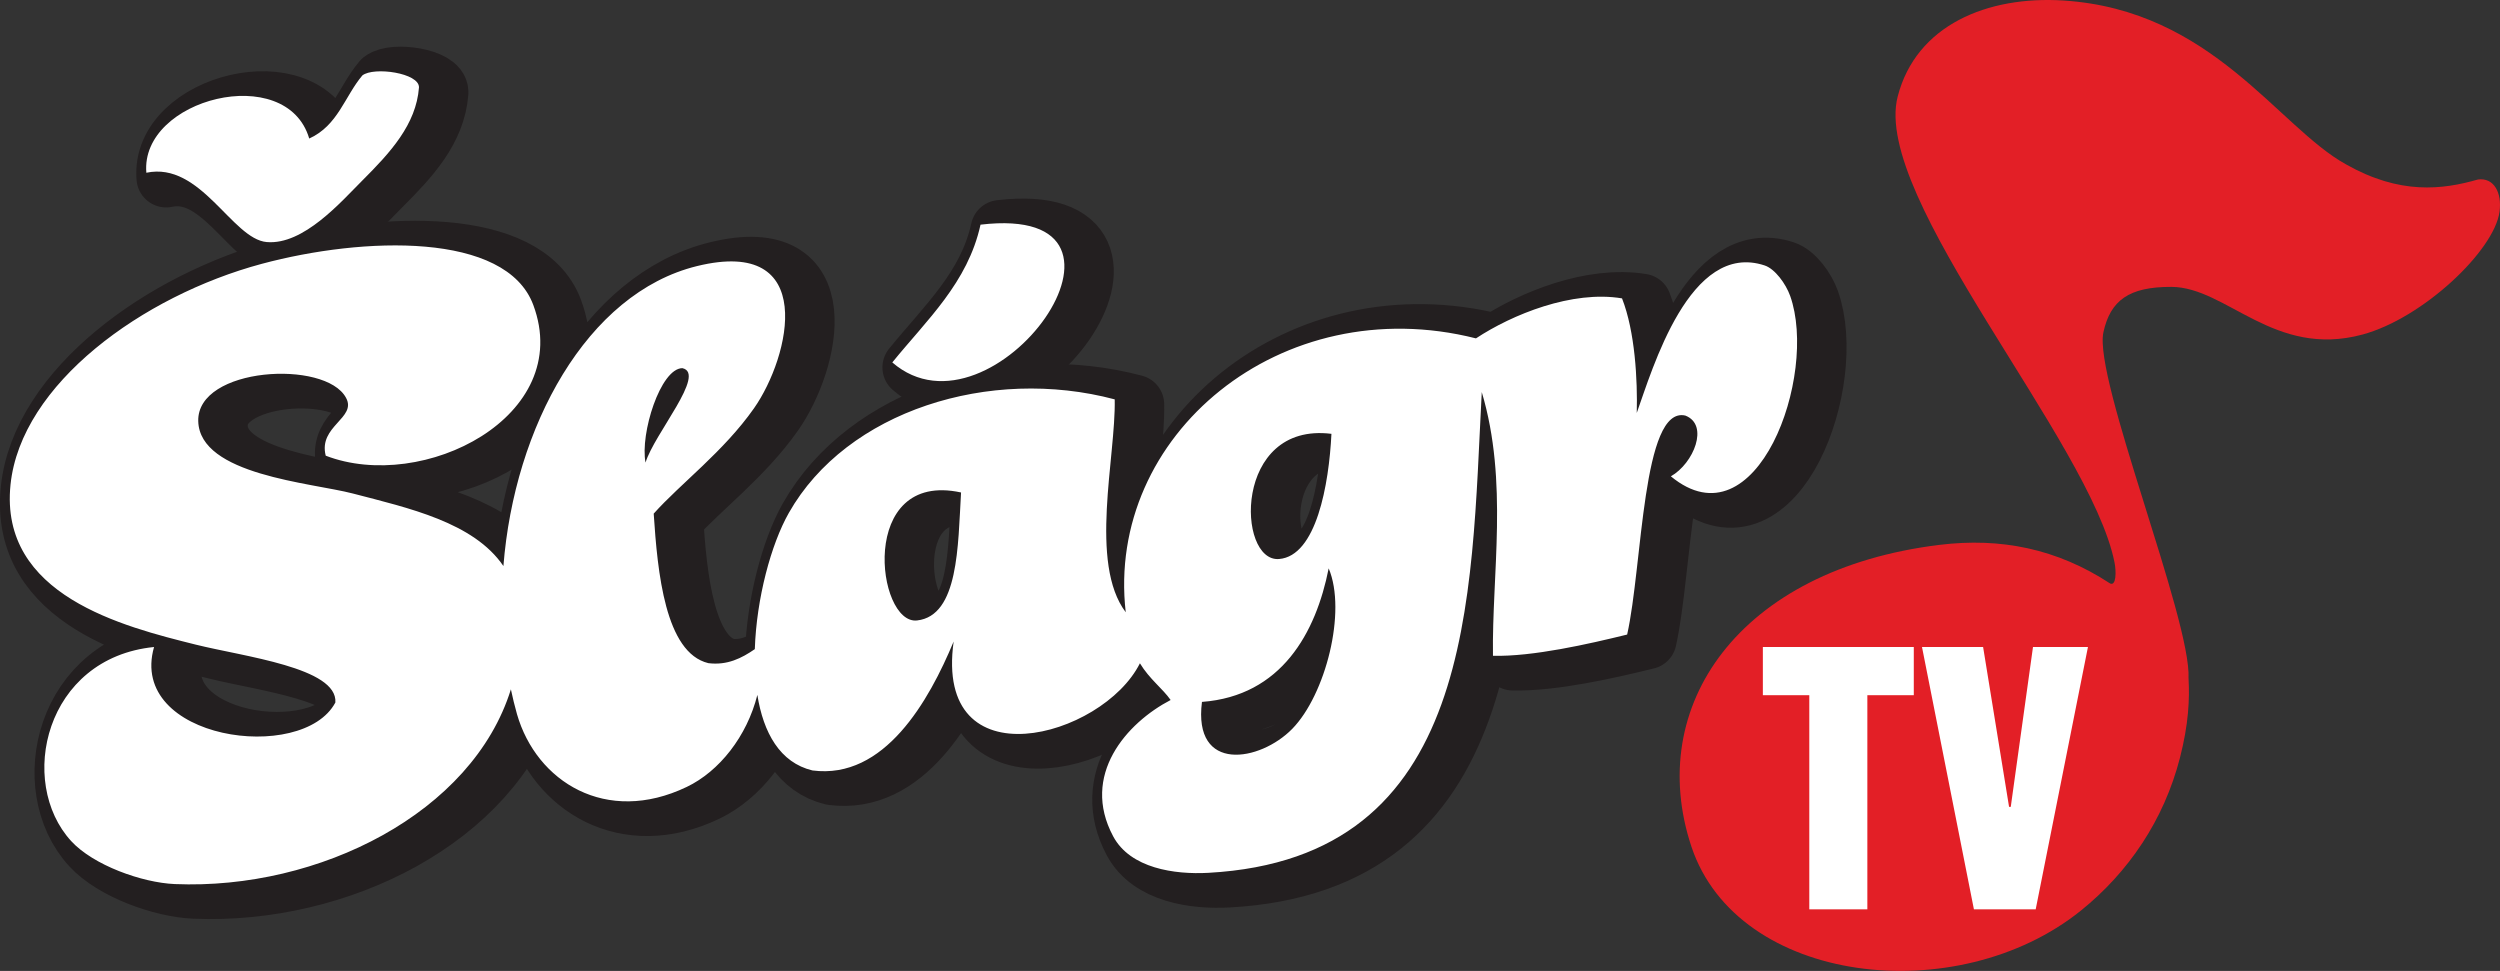
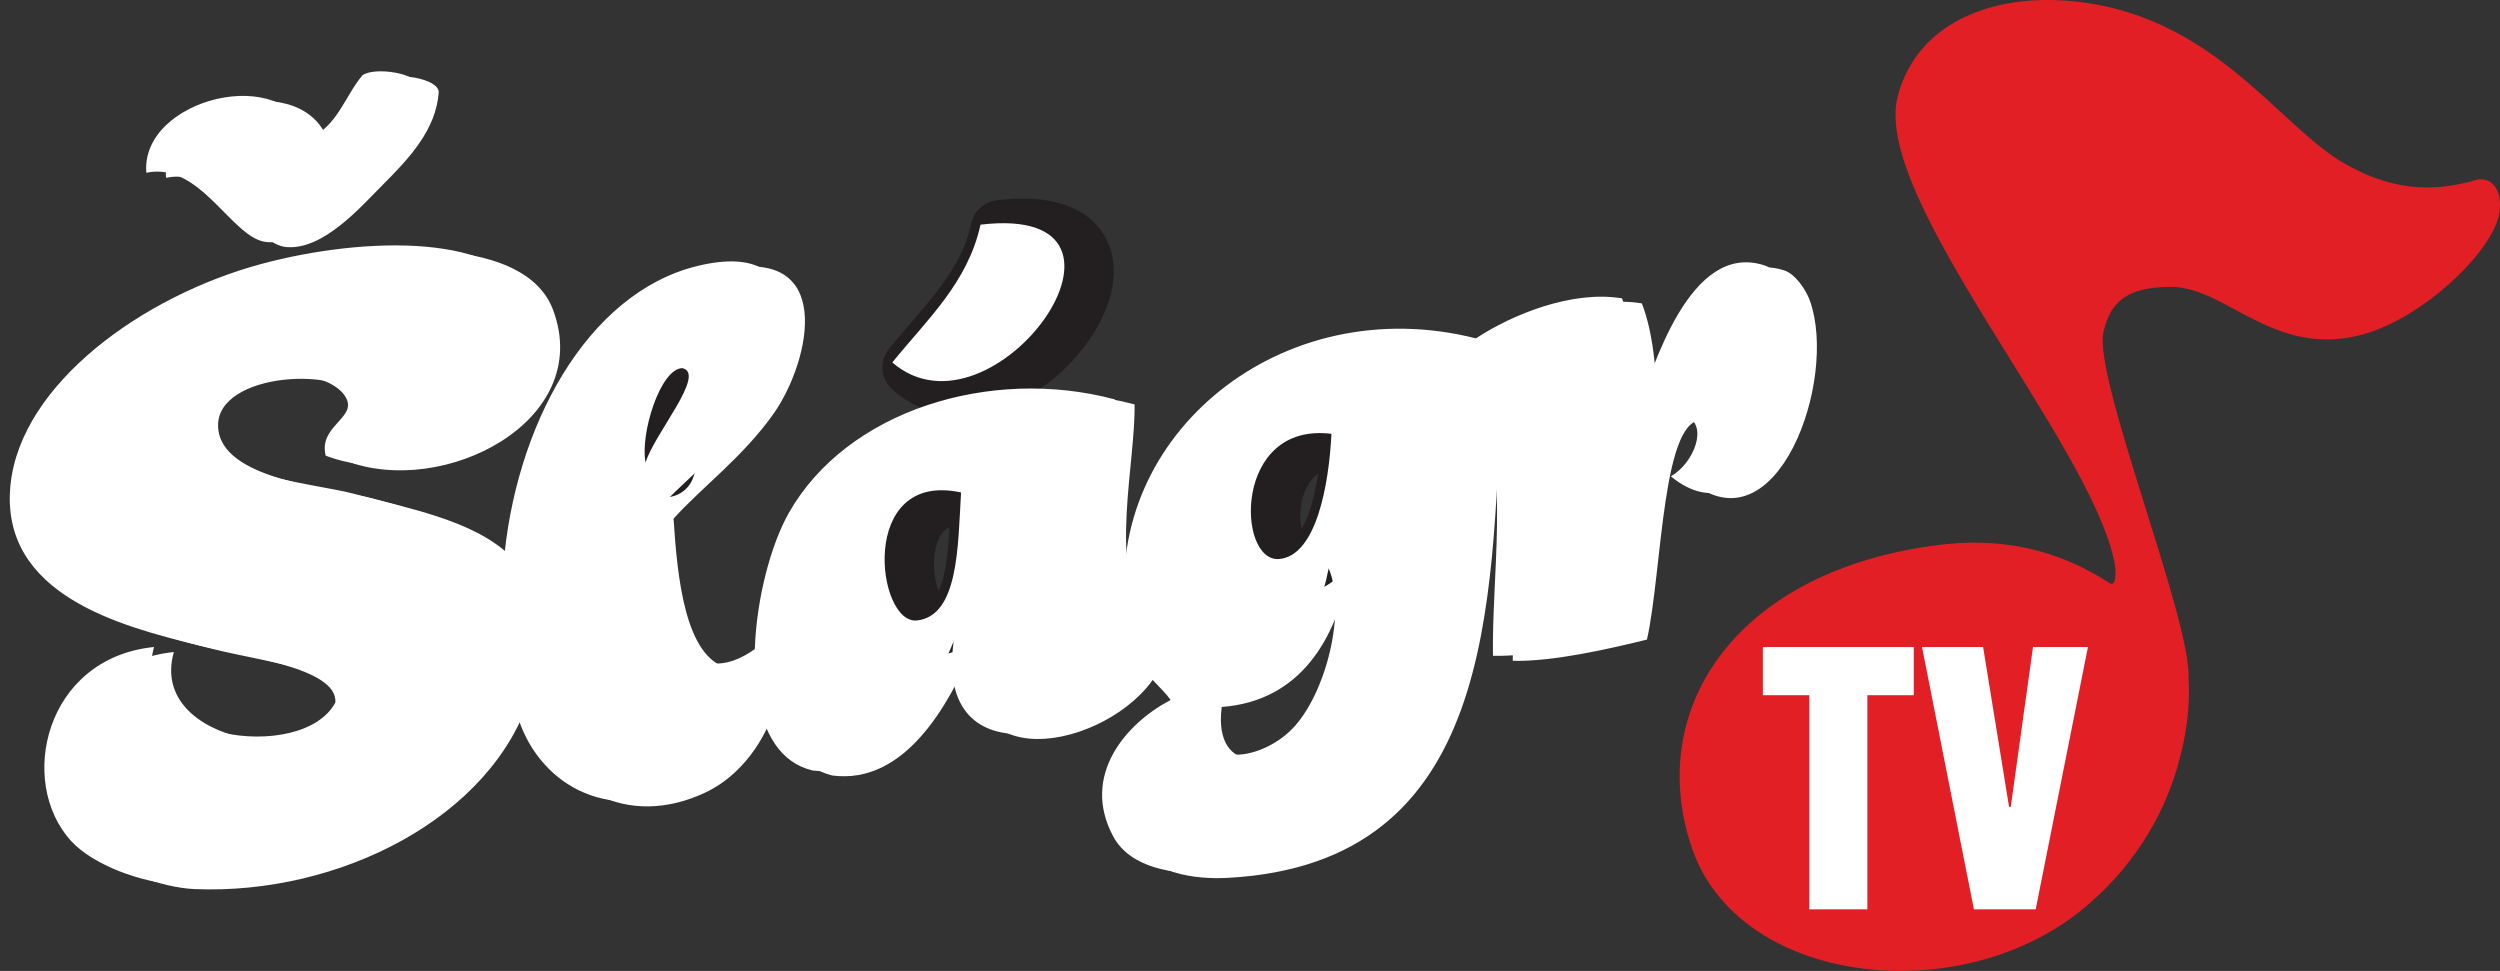
<svg xmlns="http://www.w3.org/2000/svg" enable-background="new 0 0 240 55" xml:space="preserve" viewBox="0 0 600 233.018" height="233.02" width="600" version="1.1" y="0px" x="0px">
  <rect x="0" y="0" width="600" height="233.018" fill="#333333" stroke="none" />
  <g>
    <path d="m594.71 43.081c-8.508 2.427-18.666 3.739-31.703-3.654-16.31-9.016-32.08-37.002-67.74-39.301-18.23-1.178-35.42 5.876-39.83 23.075-6.229 24.303 46.299 82.891 52.048 111.78 0.437 2.215 0.416 5.714-1.051 5.058-12.769-8.367-26.292-11.069-40.973-9.27-48.211 5.926-70.686 38.772-59.533 72.379 11.047 33.283 63.893 39.258 93.515 15.372 11.4-9.199 19.901-21.686 23.746-36.648 2.067-8.042 2.349-14.038 2.06-19.054 0.684-14.13-22.857-71.942-20.43-83.067 1.672-7.668 6.152-10.942 16.331-10.899 13.213 0.056 24.627 17.171 45.833 11.442 14.539-3.922 31.625-20.141 32.902-29.446 0.635-4.656-1.383-8.282-5.171-7.767-3.795 0.515 0 0 0 0" fill="#e31f26" />
    <path d="m459.31 166.84v-11.555h-36.225v11.555h11.146v51.392h13.933v-51.392zm41.798-11.555h-13.192l-5.333 38.355h-0.409l-6.229-38.355h-14.666l12.458 62.947h14.829" fill="#fff" />
    <path d="m434.39 72.209c-1.037-2.906-3.633-6.469-6.109-7.287-17.996-5.961-26.941 24.931-30.701 35.4 0.212-7.852-0.402-19.534-3.534-27.506-11.936-1.996-26.363 3.873-35.054 9.608-46.771-11.837-88.922 23.315-84.055 65.727-8.882-11.788-2.356-37.283-2.645-51.096-29.961-7.972-64.316 2.744-78.213 27.245-4.275 7.548-7.76 20.536-8.162 32.705-3.153 2.173-6.624 3.929-11.153 3.365-10.363-2.511-12.197-21.798-13.114-35.886 6.49-7.266 16.747-14.857 24.063-25.269 8.755-12.472 15.414-41.276-13.665-34.144-26.49 6.497-43.858 38.694-46.468 71.991-7.146-10.497-22.765-13.926-36.154-17.411-9.947-2.596-36.747-4.416-37.086-17.361-0.346-13.037 30.553-14.814 35.463-5.615 2.681 4.868-6.695 6.758-4.868 13.897 23.343 9.002 59.759-9.411 49.819-36.161-6.554-17.636-40.817-16.423-65.191-9.876-28.578 7.675-57.784 28.818-60.281 52.972-2.751 26.631 27.096 34.073 44.458 38.405 11.584 2.892 34.059 5.524 33.509 13.883-7.88 14.85-49.875 8.952-43.519-13.305-26.193 2.631-32.888 32.394-19.887 46.574 5.291 5.778 16.959 9.982 24.86 10.314 34.609 1.46 71.448-17.079 80.668-46.736 0.43 2.01 0.903 4 1.46 5.954 4.67 16.218 21.41 26.737 40.733 17.481 7.816-3.746 14.455-12.148 16.959-22.088 1.439 9.065 5.418 16.261 13.227 18.13 17.284 2.264 27.964-16.719 33.883-30.948-4.755 34.08 35.696 23.195 44.704 5.22 2.321 3.845 5.432 6.039 7.372 8.811-10.575 5.517-21.657 18.038-13.799 32.726 4.12 7.697 14.758 9.199 22.85 8.755 64.267-3.534 62.976-65.727 65.621-115.38 6.441 21.594 2.392 43.794 2.688 63.293 9.559 0.233 22.878-2.801 32.204-5.093 3.718-16.557 3.598-54.934 13.954-52.556 5.778 2.222 2.018 11.471-3.464 14.582 20.557 16.98 35.435-24.197 28.627-43.322m-265.89 17.36c5.883 1.291-6.765 15.795-8.825 22.666-1.34-6.92 3.555-22.553 8.825-22.666m66.898 29.841c-0.755 12.755-0.557 29.58-10.554 30.715-9.735 1.108-14.292-36.126 10.554-30.715m88.231 18.215c4.388 10.37-0.776 30.37-8.762 38.518-7.718 7.88-23.844 10.673-21.65-6.469 19.09-1.432 27.357-16.62 30.412-32.049m0.656-32.296c-0.586 12.162-3.612 29.34-12.571 30.052-10.159 0.811-11.04-32.98 12.571-30.052m-84.22-50.197c-3.05 13.932-12.93 22.892-21.17 33.057 24.11 20.93 66.69-38.433 21.17-33.057m-134.77-32.924c0.127-3.485-10.85-5.044-13.594-2.899-4.247 5.051-5.848 12.021-12.748 15.153-5.425-18.497-40.599-9.601-39.096 8.211 13.086-2.772 20.564 15.915 28.895 16.628 8.846 0.762 17.883-9.714 22.913-14.737 6.73-6.723 12.945-13.439 13.629-22.356" fill="#fff" />
  </g>
  <g stroke-linejoin="round" stroke="#231f20" stroke-linecap="round" stroke-width="14.236" fill="none">
-     <path d="m434.39 72.209c-1.037-2.906-3.633-6.469-6.109-7.287-17.996-5.961-26.941 24.931-30.701 35.4 0.212-7.852-0.402-19.534-3.534-27.506-11.936-1.996-26.363 3.873-35.054 9.608-46.771-11.837-88.922 23.315-84.055 65.727-8.882-11.788-2.356-37.283-2.645-51.096-29.961-7.972-64.316 2.744-78.213 27.245-4.275 7.548-7.76 20.536-8.162 32.705-3.153 2.173-6.624 3.929-11.153 3.365-10.363-2.511-12.197-21.798-13.114-35.886 6.49-7.266 16.747-14.857 24.063-25.269 8.755-12.472 15.414-41.276-13.665-34.144-26.49 6.497-43.858 38.694-46.468 71.991-7.146-10.497-22.765-13.926-36.154-17.411-9.947-2.596-36.747-4.416-37.086-17.361-0.346-13.037 30.553-14.814 35.463-5.615 2.681 4.868-6.695 6.758-4.868 13.897 23.343 9.002 59.759-9.411 49.819-36.161-6.554-17.636-40.817-16.423-65.191-9.876-28.578 7.675-57.784 28.818-60.281 52.972-2.751 26.631 27.096 34.073 44.458 38.405 11.584 2.892 34.059 5.524 33.509 13.883-7.88 14.85-49.875 8.952-43.519-13.305-26.193 2.631-32.888 32.394-19.887 46.574 5.291 5.778 16.959 9.982 24.86 10.314 34.609 1.46 71.448-17.079 80.668-46.736 0.43 2.01 0.903 4 1.46 5.954 4.67 16.218 21.41 26.737 40.733 17.481 7.816-3.746 14.455-12.148 16.959-22.088 1.439 9.065 5.418 16.261 13.227 18.13 17.284 2.264 27.964-16.719 33.883-30.948-4.755 34.08 35.696 23.195 44.704 5.22 2.321 3.845 5.432 6.039 7.372 8.811-10.575 5.517-21.657 18.038-13.799 32.726 4.12 7.697 14.758 9.199 22.85 8.755 64.267-3.534 62.976-65.727 65.621-115.38 6.441 21.594 2.392 43.794 2.688 63.293 9.559 0.233 22.878-2.801 32.204-5.093 3.718-16.557 3.598-54.934 13.954-52.556 5.778 2.222 2.018 11.471-3.464 14.582 20.557 16.98 35.435-24.197 28.627-43.322z" />
    <path d="m168.49 89.563c5.883 1.291-6.765 15.795-8.825 22.666-1.34-6.92 3.555-22.553 8.825-22.666z" />
    <path d="m235.39 119.4c-0.755 12.755-0.557 29.58-10.554 30.715-9.735 1.108-14.292-36.126 10.554-30.715z" />
-     <path d="m323.62 137.62c4.388 10.37-0.776 30.37-8.755 38.518-7.718 7.88-23.844 10.673-21.657-6.469 19.09-1.432 27.357-16.62 30.412-32.049z" />
    <path d="m324.29 105.32c-0.593 12.162-3.619 29.34-12.571 30.052-10.159 0.811-11.047-32.98 12.571-30.052z" />
    <path d="m240.07 55.123c-3.048 13.933-12.931 22.892-21.171 33.057 24.112 20.931 66.693-38.433 21.171-33.057z" />
-     <path d="m105.3 22.199c0.134-3.485-10.843-5.044-13.587-2.899-4.254 5.051-5.855 12.021-12.748 15.153-5.432-18.497-40.606-9.601-39.096 8.211 13.079-2.772 20.557 15.915 28.888 16.628 8.846 0.762 17.89-9.714 22.92-14.737 6.73-6.723 12.938-13.439 13.622-22.356z" />
  </g>
  <path d="m429.63 70.995c-1.037-2.899-3.633-6.462-6.109-7.287-17.996-5.961-26.941 24.931-30.701 35.4 0.212-7.852-0.402-19.534-3.534-27.499-11.936-2.003-26.363 3.866-35.054 9.601-46.771-11.83-88.922 23.322-84.055 65.734-8.875-11.795-2.356-37.29-2.645-51.096-29.961-7.979-64.316 2.737-78.206 27.238-4.282 7.548-7.767 20.536-8.169 32.705-3.153 2.18-6.624 3.936-11.153 3.365-10.363-2.504-12.19-21.791-13.114-35.886 6.49-7.259 16.747-14.857 24.063-25.269 8.755-12.472 15.421-41.276-13.665-34.144-26.49 6.497-43.858 38.694-46.468 71.991-7.146-10.497-22.765-13.919-36.154-17.411-9.947-2.596-36.747-4.416-37.086-17.354-0.346-13.044 30.553-14.814 35.463-5.615 2.681 4.861-6.695 6.758-4.868 13.897 23.35 9 59.76-9.413 49.82-36.164-6.55-17.629-40.814-16.415-65.187-9.876-28.578 7.682-57.784 28.825-60.281 52.98-2.751 26.624 27.096 34.073 44.458 38.405 11.584 2.892 34.059 5.524 33.509 13.883-7.88 14.843-49.875 8.945-43.519-13.312-26.193 2.631-32.888 32.401-19.887 46.581 5.291 5.771 16.966 9.975 24.86 10.314 34.609 1.453 71.448-17.086 80.668-46.736 0.43 2.003 0.903 3.993 1.46 5.947 4.67 16.225 21.41 26.737 40.733 17.481 7.816-3.739 14.462-12.141 16.959-22.088 1.439 9.065 5.418 16.268 13.227 18.13 17.284 2.264 27.971-16.719 33.883-30.948-4.755 34.087 35.696 23.195 44.704 5.227 2.321 3.838 5.439 6.039 7.372 8.811-10.575 5.51-21.65 18.031-13.792 32.719 4.113 7.697 14.758 9.206 22.843 8.762 64.267-3.541 62.976-65.727 65.621-115.38 6.441 21.587 2.392 43.794 2.688 63.293 9.559 0.226 22.878-2.808 32.204-5.1 3.718-16.557 3.598-54.934 13.961-52.556 5.771 2.222 2.01 11.478-3.471 14.582 20.557 16.98 35.435-24.197 28.627-43.322m-265.88 17.357c5.891 1.291-6.765 15.795-8.825 22.666-1.34-6.92 3.555-22.553 8.825-22.666m66.898 29.841c-0.755 12.755-0.557 29.58-10.554 30.715-9.735 1.108-14.292-36.119 10.554-30.715m88.231 18.215c4.388 10.37-0.776 30.377-8.755 38.525-7.718 7.88-23.851 10.666-21.657-6.476 19.09-1.432 27.357-16.613 30.412-32.049m0.663-32.289c-0.593 12.155-3.619 29.333-12.578 30.045-10.151 0.811-11.04-32.973 12.578-30.045m-84.22-50.201c-3.048 13.933-12.931 22.899-21.171 33.065 24.119 20.924 66.693-38.44 21.171-33.065m-134.77-32.923c0.127-3.485-10.85-5.044-13.587-2.892-4.254 5.044-5.855 12.021-12.755 15.146-5.425-18.49-40.599-9.594-39.089 8.211 13.079-2.765 20.557 15.915 28.888 16.635 8.846 0.762 17.883-9.714 22.913-14.737 6.737-6.73 12.945-13.446 13.629-22.363" fill="#fff" />
</svg>